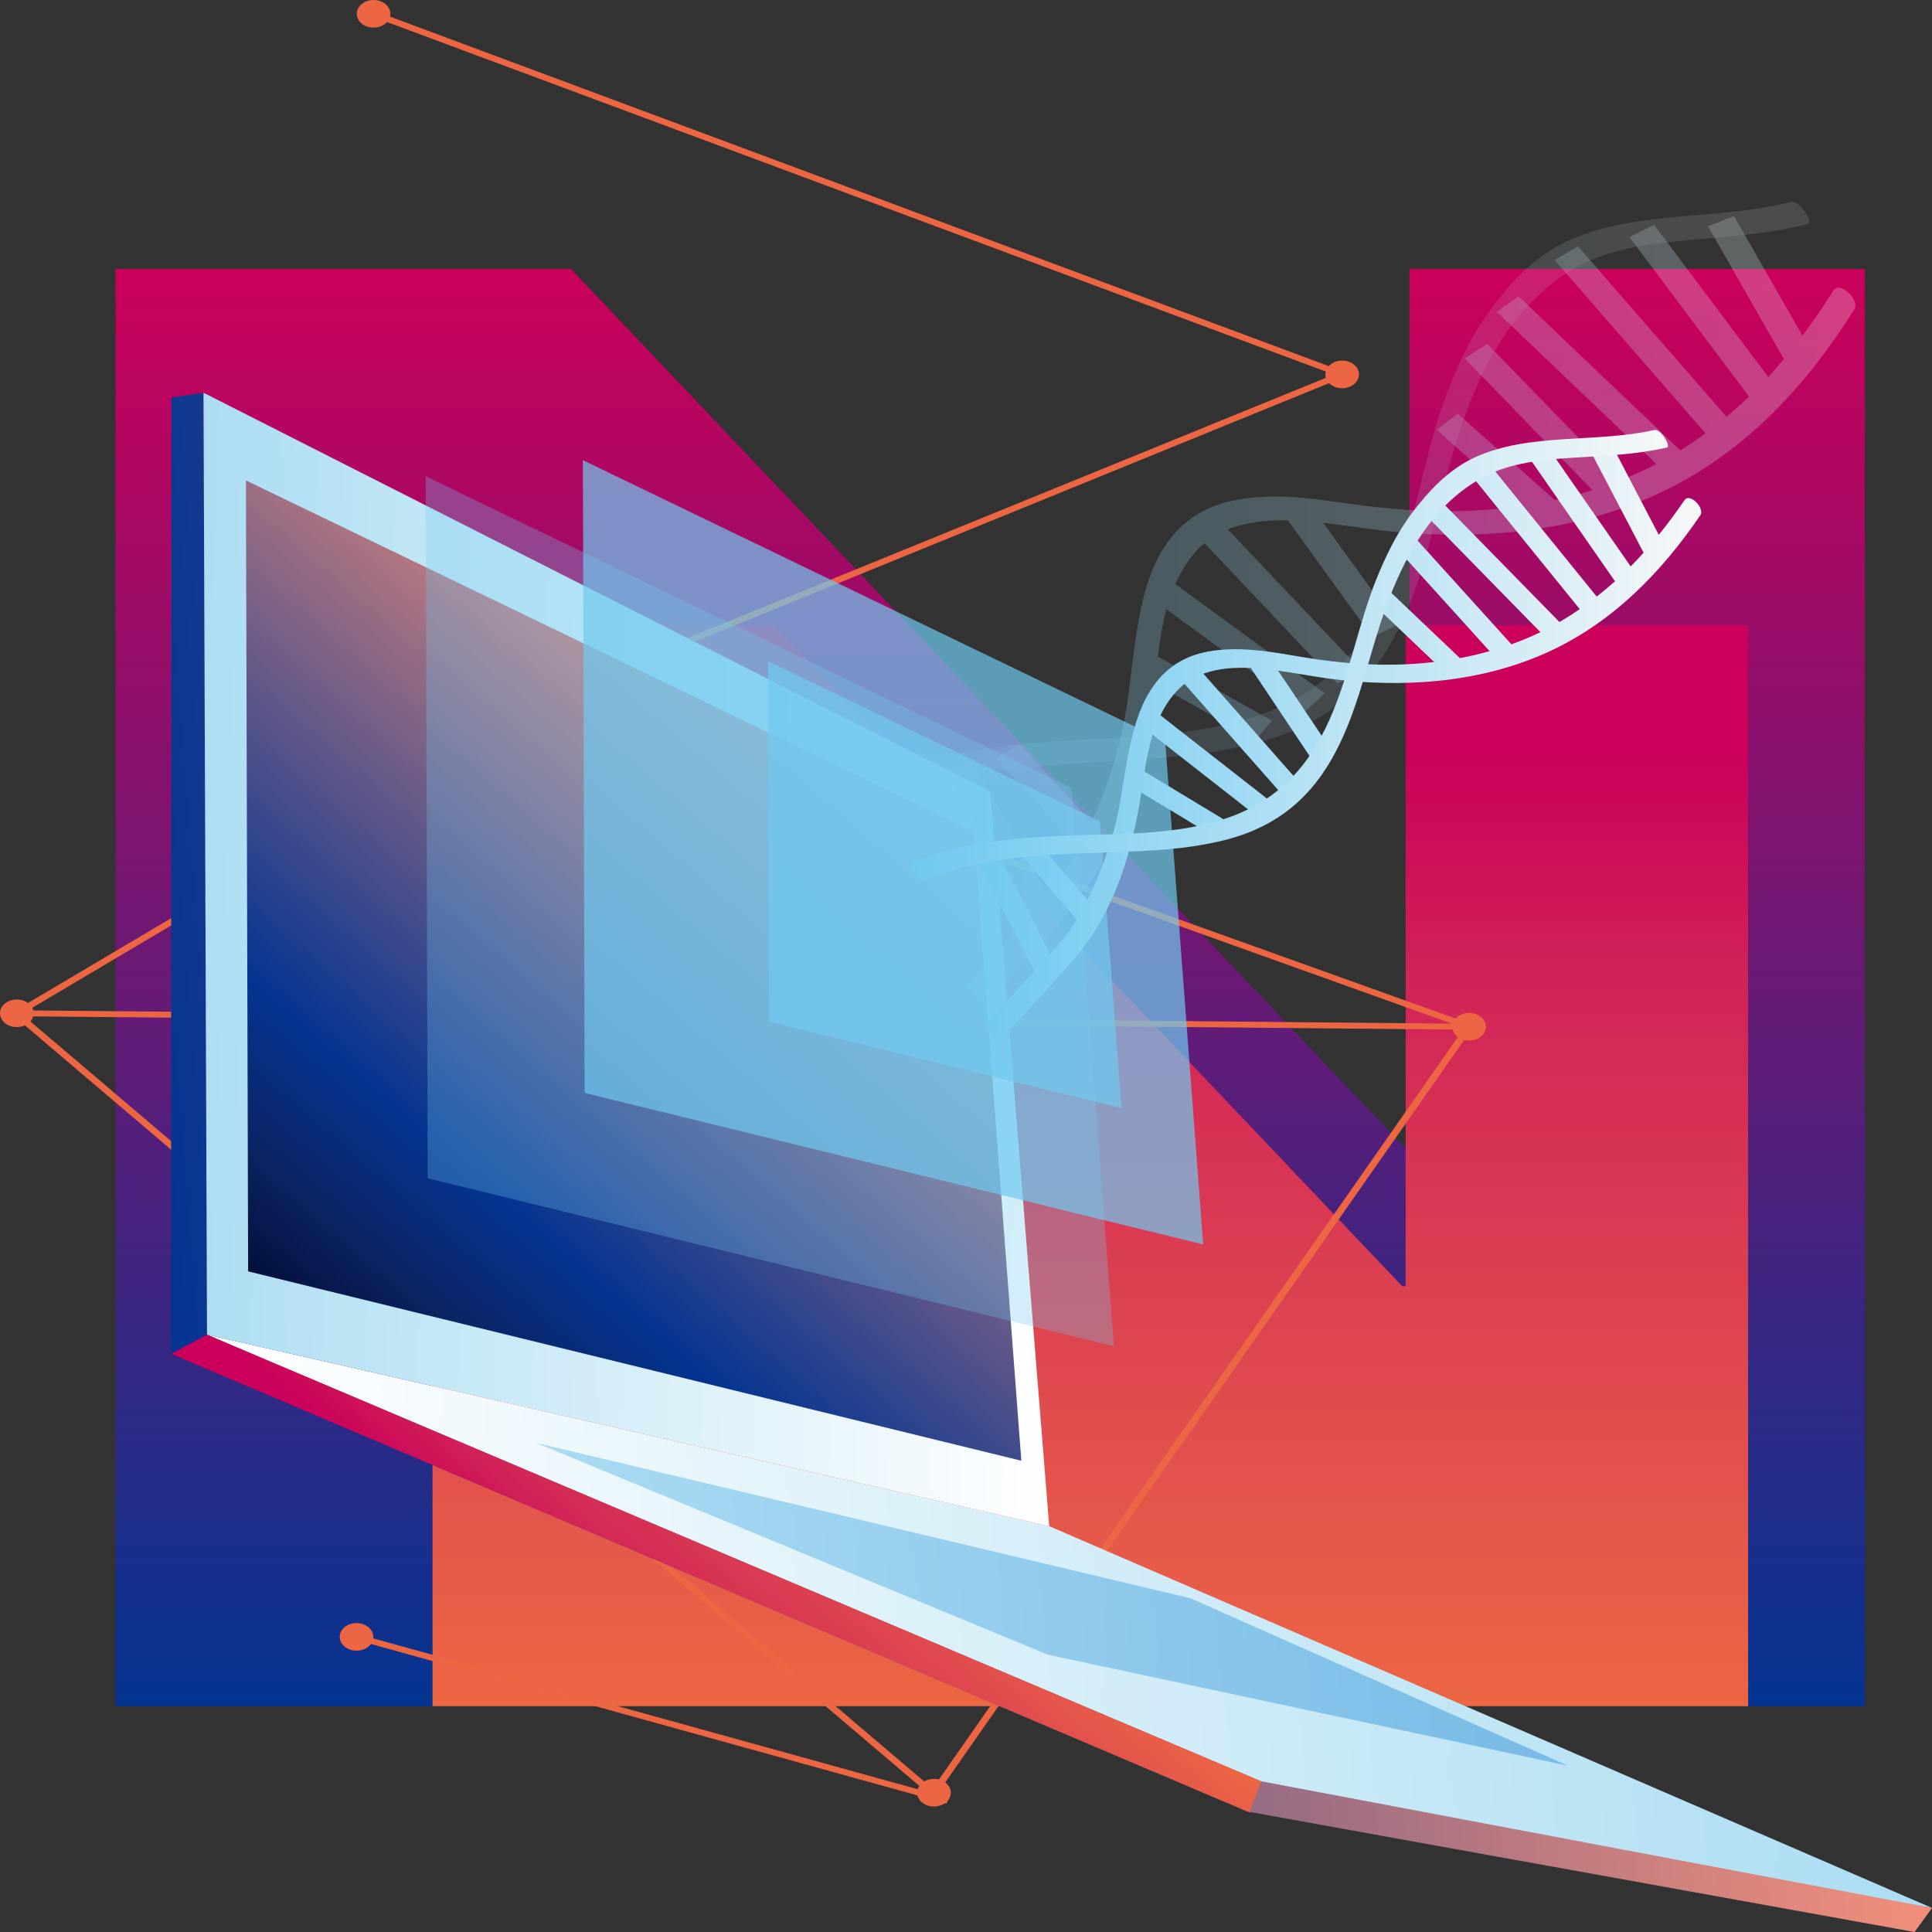
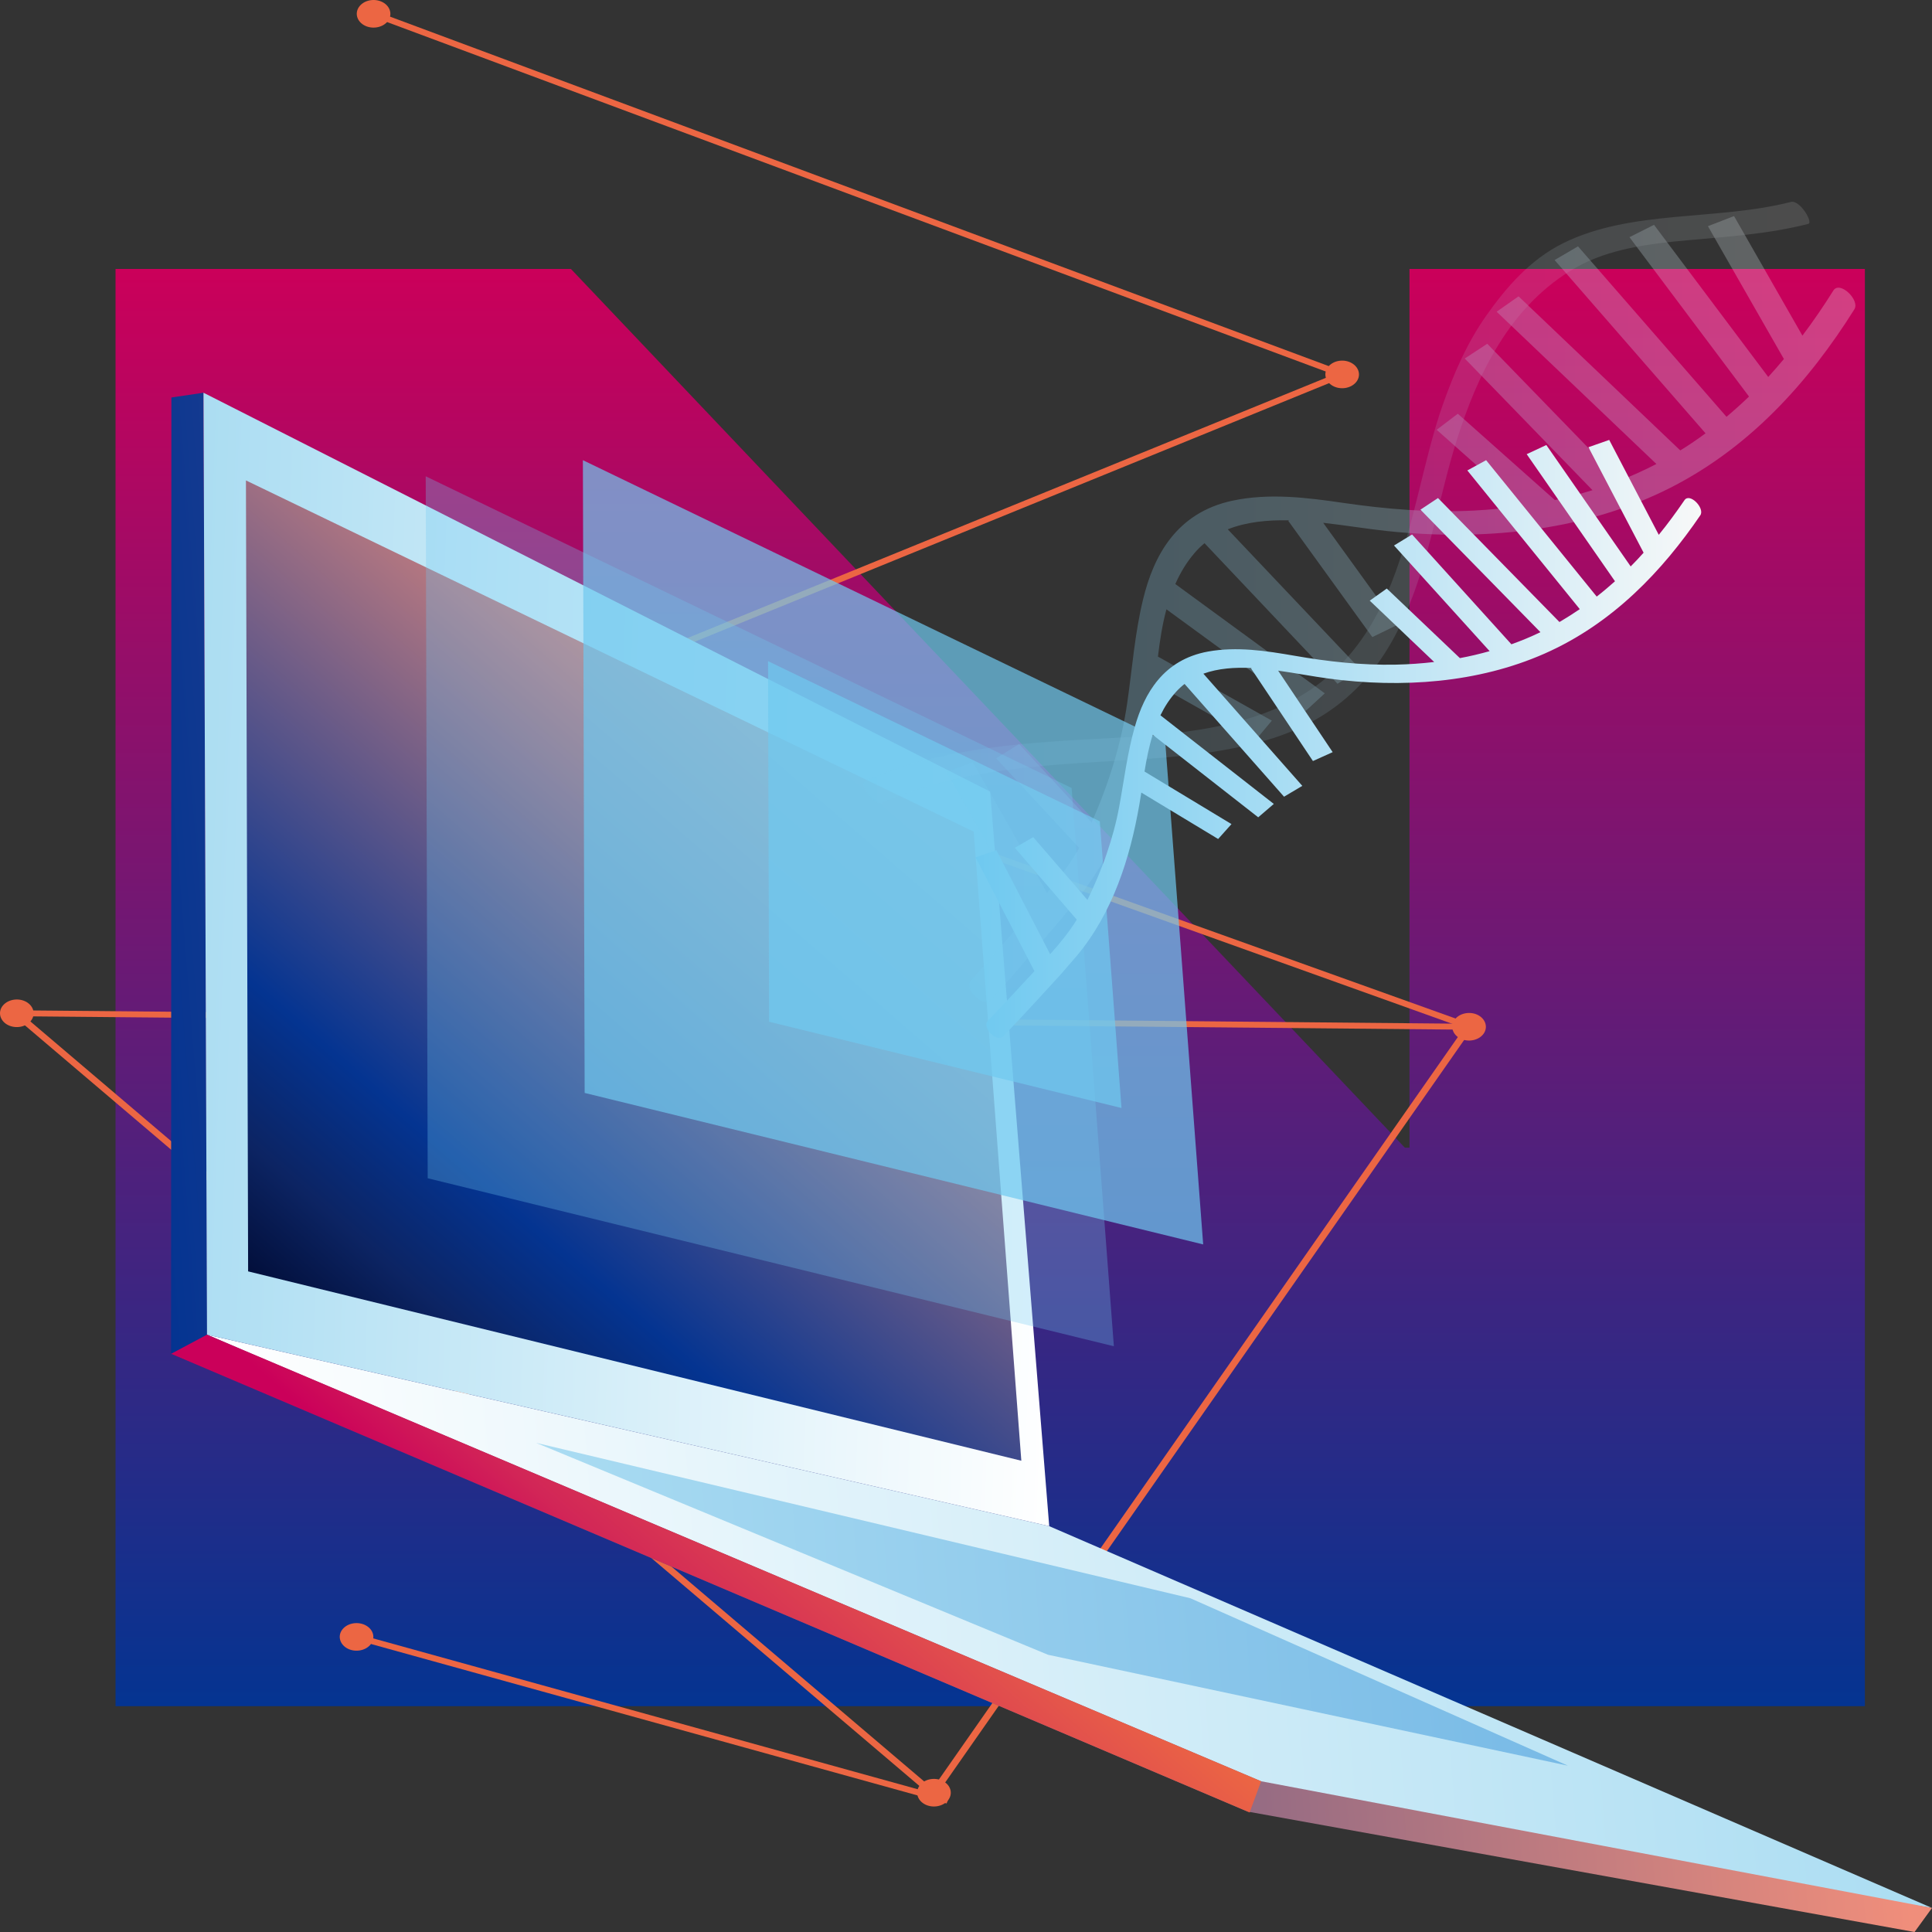
<svg xmlns="http://www.w3.org/2000/svg" width="80" height="80" viewBox="0 0 80 80" fill="none">
  <rect x="0" y="0" width="80" height="80" fill="#333333" stroke="none" />
  <path d="M4.784 11.136H23.64L58.172 47.523H58.364V11.136H77.221V70.65H4.784V11.136Z" fill="url(#paint0_linear)" />
-   <path d="M17.911 25.893H32.089L58.061 53.259H58.206V25.893H72.385V70.65H17.911V25.893Z" fill="url(#paint1_linear)" />
  <path d="M38.105 73.902C37.883 74.162 37.96 74.516 38.272 74.699C38.584 74.881 39.02 74.818 39.243 74.562C39.465 74.302 39.388 73.948 39.076 73.766C38.76 73.583 38.324 73.643 38.105 73.902Z" fill="#EC6643" />
  <path d="M0.127 41.628C-0.095 41.884 -0.018 42.242 0.294 42.425C0.611 42.607 1.042 42.544 1.265 42.288C1.487 42.032 1.41 41.674 1.098 41.491C0.782 41.309 0.35 41.372 0.127 41.628Z" fill="#EC6643" />
  <path d="M55.008 15.175C54.785 15.431 54.862 15.789 55.175 15.971C55.491 16.154 55.923 16.09 56.145 15.834C56.367 15.578 56.291 15.22 55.978 15.038C55.666 14.855 55.23 14.915 55.008 15.175Z" fill="#EC6643" />
  <path d="M60.263 42.186C60.04 42.442 60.117 42.8 60.429 42.983C60.742 43.165 61.178 43.102 61.4 42.846C61.622 42.59 61.545 42.232 61.233 42.049C60.921 41.867 60.485 41.93 60.263 42.186Z" fill="#EC6643" />
  <path d="M22.208 28.545C21.985 28.801 22.062 29.159 22.375 29.342C22.687 29.524 23.123 29.461 23.345 29.205C23.567 28.949 23.491 28.591 23.178 28.409C22.866 28.226 22.43 28.286 22.208 28.545Z" fill="#EC6643" />
  <path d="M14.195 67.45C13.973 67.706 14.05 68.064 14.362 68.247C14.674 68.429 15.11 68.366 15.332 68.11C15.555 67.85 15.478 67.496 15.165 67.314C14.849 67.131 14.417 67.194 14.195 67.45Z" fill="#EC6643" />
  <path d="M14.9 0.242C14.678 0.502 14.755 0.856 15.067 1.039C15.379 1.221 15.815 1.158 16.038 0.902C16.26 0.646 16.183 0.288 15.871 0.105C15.555 -0.077 15.123 -0.017 14.9 0.242Z" fill="#EC6643" />
  <path d="M22.839 28.758L22.719 28.983L60.775 42.623L60.895 42.398L22.839 28.758Z" fill="#EC6643" />
-   <path d="M22.692 28.775L0.608 41.858L0.783 42.057L22.867 28.974L22.692 28.775Z" fill="#EC6643" />
  <path d="M0.696 41.835L0.693 42.081L60.824 42.638L60.828 42.393L0.696 41.835Z" fill="#EC6643" />
  <path d="M55.51 15.397L22.71 28.766L22.844 28.986L55.643 15.617L55.51 15.397Z" fill="#EC6643" />
  <path d="M60.708 42.453L38.542 74.167L38.802 74.289L60.968 42.575L60.708 42.453Z" fill="#EC6643" />
  <path d="M0.78 41.889L0.564 42.06L38.789 74.563L39.004 74.392L0.78 41.889Z" fill="#EC6643" />
  <path d="M14.717 67.896L39.196 74.678L39.29 74.446L14.811 67.664L14.717 67.896Z" fill="#EC6643" />
  <path d="M15.53 0.458L15.406 0.682L55.52 15.616L55.644 15.392L15.53 0.458Z" fill="#EC6643" />
  <path d="M43.446 63.195L80 79.004L51.681 74.527L10.513 57.125L8.572 55.266L43.446 63.195Z" fill="url(#paint2_linear)" />
  <path d="M7.097 16.459L8.427 16.262L8.572 55.266L10.099 55.925L52.22 73.758L80 79.004L79.277 80L51.664 75.014L7.084 56.058L7.097 16.459Z" fill="url(#paint3_linear)" />
  <path d="M49.291 66.18L64.923 73.113L43.395 68.52L22.199 59.746L49.291 66.18Z" fill="url(#paint4_linear)" />
  <path d="M8.427 16.262L41 32.78L43.446 63.195L8.572 55.266L8.427 16.262Z" fill="url(#paint5_linear)" />
  <path d="M40.32 34.436L10.184 19.893L10.274 52.645L42.291 60.486L40.32 34.436Z" fill="url(#paint6_linear)" />
  <path opacity="0.3" d="M44.374 32.629L17.628 19.722L17.71 48.789L46.123 55.746L44.374 32.629Z" fill="#6FC9F0" />
  <path opacity="0.7" d="M48.248 30.692L24.136 19.055L24.209 45.256L49.821 51.529L48.248 30.692Z" fill="#6FC9F0" />
  <path opacity="0.7" d="M45.541 34.008L31.803 27.377L31.846 42.309L46.439 45.88L45.541 34.008Z" fill="#6FC9F0" />
  <path d="M8.572 55.266L7.084 56.058L51.745 75.05L52.22 73.758L8.572 55.266Z" fill="url(#paint7_linear)" />
  <g opacity="0.5">
    <path opacity="0.5" d="M75.917 12.028C75.519 12.663 75.091 13.291 74.634 13.898L71.803 8.947L70.721 9.365L73.868 14.866C73.659 15.118 73.441 15.364 73.219 15.61L68.489 9.309L67.472 9.821L72.423 16.42C72.124 16.708 71.812 16.988 71.491 17.259L65.342 10.2L64.372 10.768L70.623 17.943C70.302 18.178 69.973 18.406 69.627 18.62C69.61 18.631 69.593 18.641 69.576 18.651L62.88 12.27L61.973 12.908L68.588 19.213C68.1 19.465 67.596 19.694 67.078 19.897L61.584 14.234L60.652 14.845L65.941 20.297C65.432 20.455 64.911 20.592 64.385 20.707L60.365 17.132L59.489 17.796L63.033 20.946C62.371 21.041 61.704 21.107 61.024 21.142C59.215 21.234 57.398 21.083 55.615 20.823C54.101 20.602 52.553 20.409 51.035 20.732C48.697 21.23 47.764 23.037 47.333 24.816C46.99 26.223 46.884 27.668 46.678 29.093C46.435 30.777 45.913 32.457 45.203 34.054L42.197 30.808L41.248 31.401L44.686 35.11C44.322 35.759 43.852 36.376 43.352 36.976L40.278 31.556L39.196 31.97L42.556 37.906C42.377 38.109 42.197 38.316 42.026 38.516C41.428 39.218 40.816 39.913 40.196 40.6C39.888 40.941 40.705 41.779 41.064 41.379C41.958 40.39 43.95 38.043 43.95 38.043C44.211 37.723 44.472 37.401 44.729 37.078C46.593 34.71 47.375 31.735 47.743 28.966C47.773 28.749 47.799 28.528 47.824 28.303L51.989 30.647L52.665 29.84L47.948 27.188C48.025 26.532 48.128 25.868 48.299 25.23L54.063 29.44L54.858 28.71L48.667 24.184C48.868 23.728 49.124 23.293 49.462 22.9C49.59 22.749 49.727 22.616 49.877 22.493L55.384 28.314L56.329 27.714L50.839 21.918C51.604 21.613 52.481 21.525 53.387 21.546L53.344 21.567L56.825 26.381L57.851 25.882L54.79 21.648C55.726 21.753 56.65 21.907 57.462 21.992C61.379 22.402 65.389 22.006 68.836 20.36C72.41 18.651 74.925 15.771 76.784 12.81C77.028 12.428 76.182 11.61 75.917 12.028Z" fill="url(#paint8_linear)" />
    <g opacity="0.5">
      <path opacity="0.5" d="M36.515 33.25C39.068 32.11 41.919 31.777 44.776 31.591C47.346 31.422 49.988 31.37 52.442 30.65C58.711 28.812 58.903 22.69 60.327 18.206C61.148 15.613 62.482 12.634 65.291 11.059C66.629 10.308 68.276 10.091 69.853 9.951C71.547 9.796 73.24 9.691 74.878 9.27C75.091 9.214 74.527 8.267 74.159 8.361C71.094 9.147 67.566 8.67 64.735 10.066C63.346 10.751 62.337 11.94 61.541 13.073C60.733 14.22 60.194 15.487 59.745 16.753C58.142 21.304 58.262 27.573 52.002 29.657C49.496 30.492 46.674 30.503 44.019 30.675C41.18 30.861 38.332 31.212 35.801 32.345C35.54 32.457 36.22 33.383 36.515 33.25Z" fill="url(#paint9_linear)" />
    </g>
  </g>
  <path d="M69.751 20.711C69.417 21.199 69.067 21.679 68.686 22.146L66.634 18.216L65.774 18.518L68.058 22.886C67.887 23.079 67.707 23.269 67.523 23.454L64.03 18.427L63.217 18.806L66.873 24.069C66.629 24.286 66.377 24.5 66.116 24.703L61.537 19.055L60.759 19.48L65.415 25.223C65.159 25.398 64.889 25.57 64.615 25.732C64.603 25.738 64.586 25.745 64.573 25.756L59.544 20.623L58.818 21.104L63.786 26.177C63.397 26.366 62.995 26.531 62.584 26.679L58.471 22.132L57.723 22.588L61.682 26.963C61.28 27.075 60.87 27.174 60.451 27.251L57.424 24.37L56.718 24.872L59.386 27.412C58.869 27.472 58.339 27.51 57.813 27.521C56.393 27.552 54.982 27.395 53.597 27.152C52.421 26.949 51.215 26.763 50.018 26.98C48.175 27.317 47.384 28.71 46.991 30.093C46.678 31.187 46.546 32.313 46.341 33.419C46.097 34.727 45.631 36.032 45.028 37.264L42.783 34.664L42.022 35.106L44.587 38.081C44.28 38.579 43.895 39.053 43.484 39.513L41.257 35.204L40.397 35.502L42.834 40.214C42.689 40.372 42.539 40.527 42.398 40.681C41.907 41.214 41.411 41.748 40.902 42.27C40.65 42.53 41.261 43.203 41.556 42.898C42.287 42.144 43.92 40.351 43.92 40.351C44.134 40.106 44.348 39.86 44.558 39.614C46.088 37.804 46.798 35.495 47.174 33.338C47.204 33.169 47.23 32.994 47.26 32.819L50.441 34.741L50.993 34.124L47.392 31.948C47.474 31.44 47.576 30.921 47.73 30.426L52.1 33.843L52.746 33.289L48.051 29.619C48.222 29.268 48.436 28.931 48.714 28.63C48.821 28.514 48.932 28.412 49.051 28.321L53.169 32.99L53.926 32.541L49.83 27.896C50.437 27.675 51.125 27.626 51.835 27.661L51.801 27.675L54.366 31.513L55.183 31.145L52.925 27.77C53.657 27.872 54.371 28.012 55.004 28.096C58.052 28.503 61.199 28.279 63.949 27.068C66.8 25.812 68.853 23.612 70.405 21.339C70.606 21.048 69.973 20.388 69.751 20.711Z" fill="url(#paint10_linear)" />
-   <path d="M38.272 36.45C40.303 35.615 42.544 35.415 44.784 35.331C46.798 35.253 48.868 35.271 50.805 34.762C55.765 33.461 56.111 28.679 57.368 25.205C58.095 23.198 59.232 20.897 61.481 19.725C62.555 19.167 63.846 19.034 65.082 18.957C66.411 18.872 67.737 18.827 69.028 18.532C69.199 18.494 68.784 17.743 68.498 17.806C66.074 18.353 63.333 17.904 61.079 18.936C59.972 19.441 59.147 20.35 58.484 21.22C57.817 22.1 57.355 23.076 56.962 24.058C55.559 27.581 55.452 32.485 50.492 33.976C48.508 34.576 46.302 34.52 44.22 34.601C41.996 34.685 39.756 34.899 37.742 35.727C37.537 35.808 38.037 36.544 38.272 36.45Z" fill="url(#paint11_linear)" />
  <defs>
    <linearGradient id="paint0_linear" x1="41.001" y1="70.651" x2="41.001" y2="11.137" gradientUnits="userSpaceOnUse">
      <stop stop-color="#043491" />
      <stop offset="1" stop-color="#CB005A" />
    </linearGradient>
    <linearGradient id="paint1_linear" x1="45.149" y1="70.651" x2="45.149" y2="25.894" gradientUnits="userSpaceOnUse">
      <stop stop-color="#EC6643" />
      <stop offset="0.186" stop-color="#E4554B" />
      <stop offset="0.647" stop-color="#D22657" />
      <stop offset="0.885" stop-color="#CB005A" />
    </linearGradient>
    <linearGradient id="paint2_linear" x1="78.896" y1="65.263" x2="9.82" y2="70.814" gradientUnits="userSpaceOnUse">
      <stop stop-color="#ABDDF2" />
      <stop offset="1" stop-color="white" />
    </linearGradient>
    <linearGradient id="paint3_linear" x1="77.374" y1="46.318" x2="6.758" y2="51.993" gradientUnits="userSpaceOnUse">
      <stop offset="0.012" stop-color="#F08E7B" />
      <stop offset="1" stop-color="#043491" />
    </linearGradient>
    <linearGradient id="paint4_linear" x1="64.296" y1="65.307" x2="22.915" y2="68.633" gradientUnits="userSpaceOnUse">
      <stop stop-color="#78BAE6" />
      <stop offset="1" stop-color="#AADCF2" />
    </linearGradient>
    <linearGradient id="paint5_linear" x1="7.637" y1="39.306" x2="44.221" y2="40.56" gradientUnits="userSpaceOnUse">
      <stop stop-color="#ABDDF2" />
      <stop offset="1" stop-color="white" />
    </linearGradient>
    <linearGradient id="paint6_linear" x1="10.23" y1="52.605" x2="32.153" y2="27.348" gradientUnits="userSpaceOnUse">
      <stop stop-color="#020F3B" />
      <stop offset="0.12" stop-color="#0C2463" />
      <stop offset="0.273" stop-color="#043491" />
      <stop offset="0.988" stop-color="#F08E7B" />
    </linearGradient>
    <linearGradient id="paint7_linear" x1="23.4" y1="70.22" x2="34.031" y2="57.973" gradientUnits="userSpaceOnUse">
      <stop offset="0.115" stop-color="#CB005A" />
      <stop offset="0.352" stop-color="#D22657" />
      <stop offset="0.814" stop-color="#E4554B" />
      <stop offset="1" stop-color="#EC6643" />
    </linearGradient>
    <linearGradient id="paint8_linear" x1="39.193" y1="25.218" x2="76.829" y2="25.218" gradientUnits="userSpaceOnUse">
      <stop stop-color="#6FC9F0" />
      <stop offset="1" stop-color="#F7F8F8" />
    </linearGradient>
    <linearGradient id="paint9_linear" x1="35.741" y1="20.809" x2="74.922" y2="20.809" gradientUnits="userSpaceOnUse">
      <stop stop-color="#6FC9F0" />
      <stop offset="1" stop-color="#F7F8F8" />
    </linearGradient>
    <linearGradient id="paint10_linear" x1="40.406" y1="30.597" x2="70.447" y2="30.597" gradientUnits="userSpaceOnUse">
      <stop stop-color="#6FC9F0" />
      <stop offset="1" stop-color="#F7F8F8" />
    </linearGradient>
    <linearGradient id="paint11_linear" x1="37.692" y1="27.129" x2="69.067" y2="27.129" gradientUnits="userSpaceOnUse">
      <stop stop-color="#6FC9F0" />
      <stop offset="1" stop-color="#F7F8F8" />
    </linearGradient>
  </defs>
</svg>